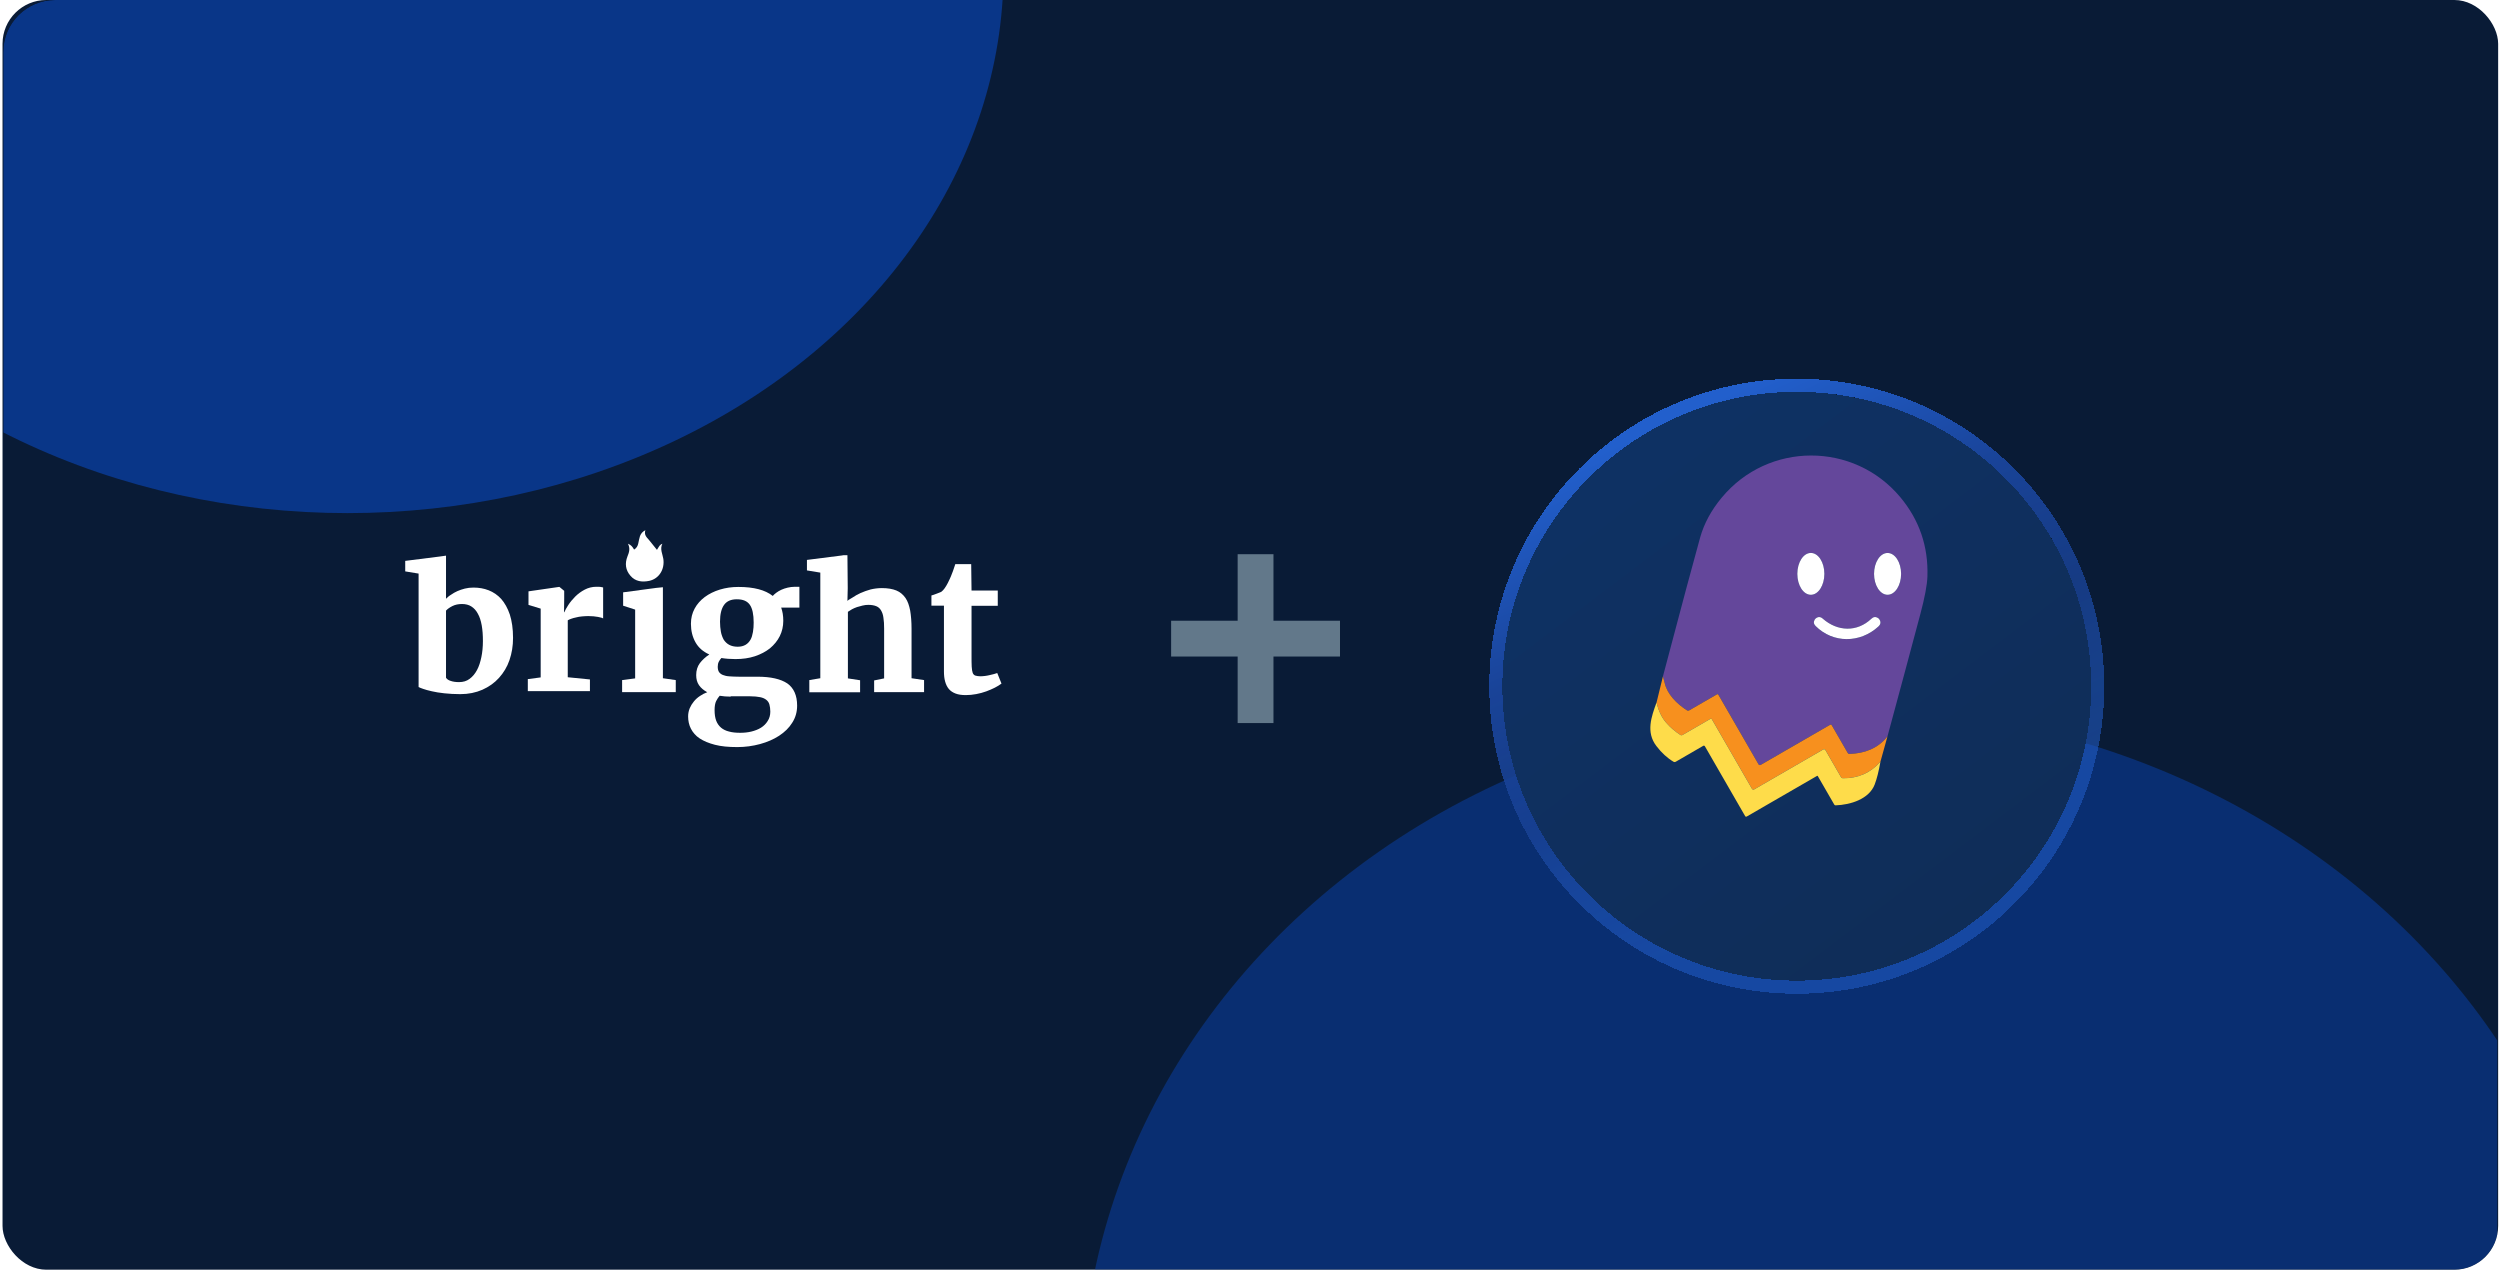
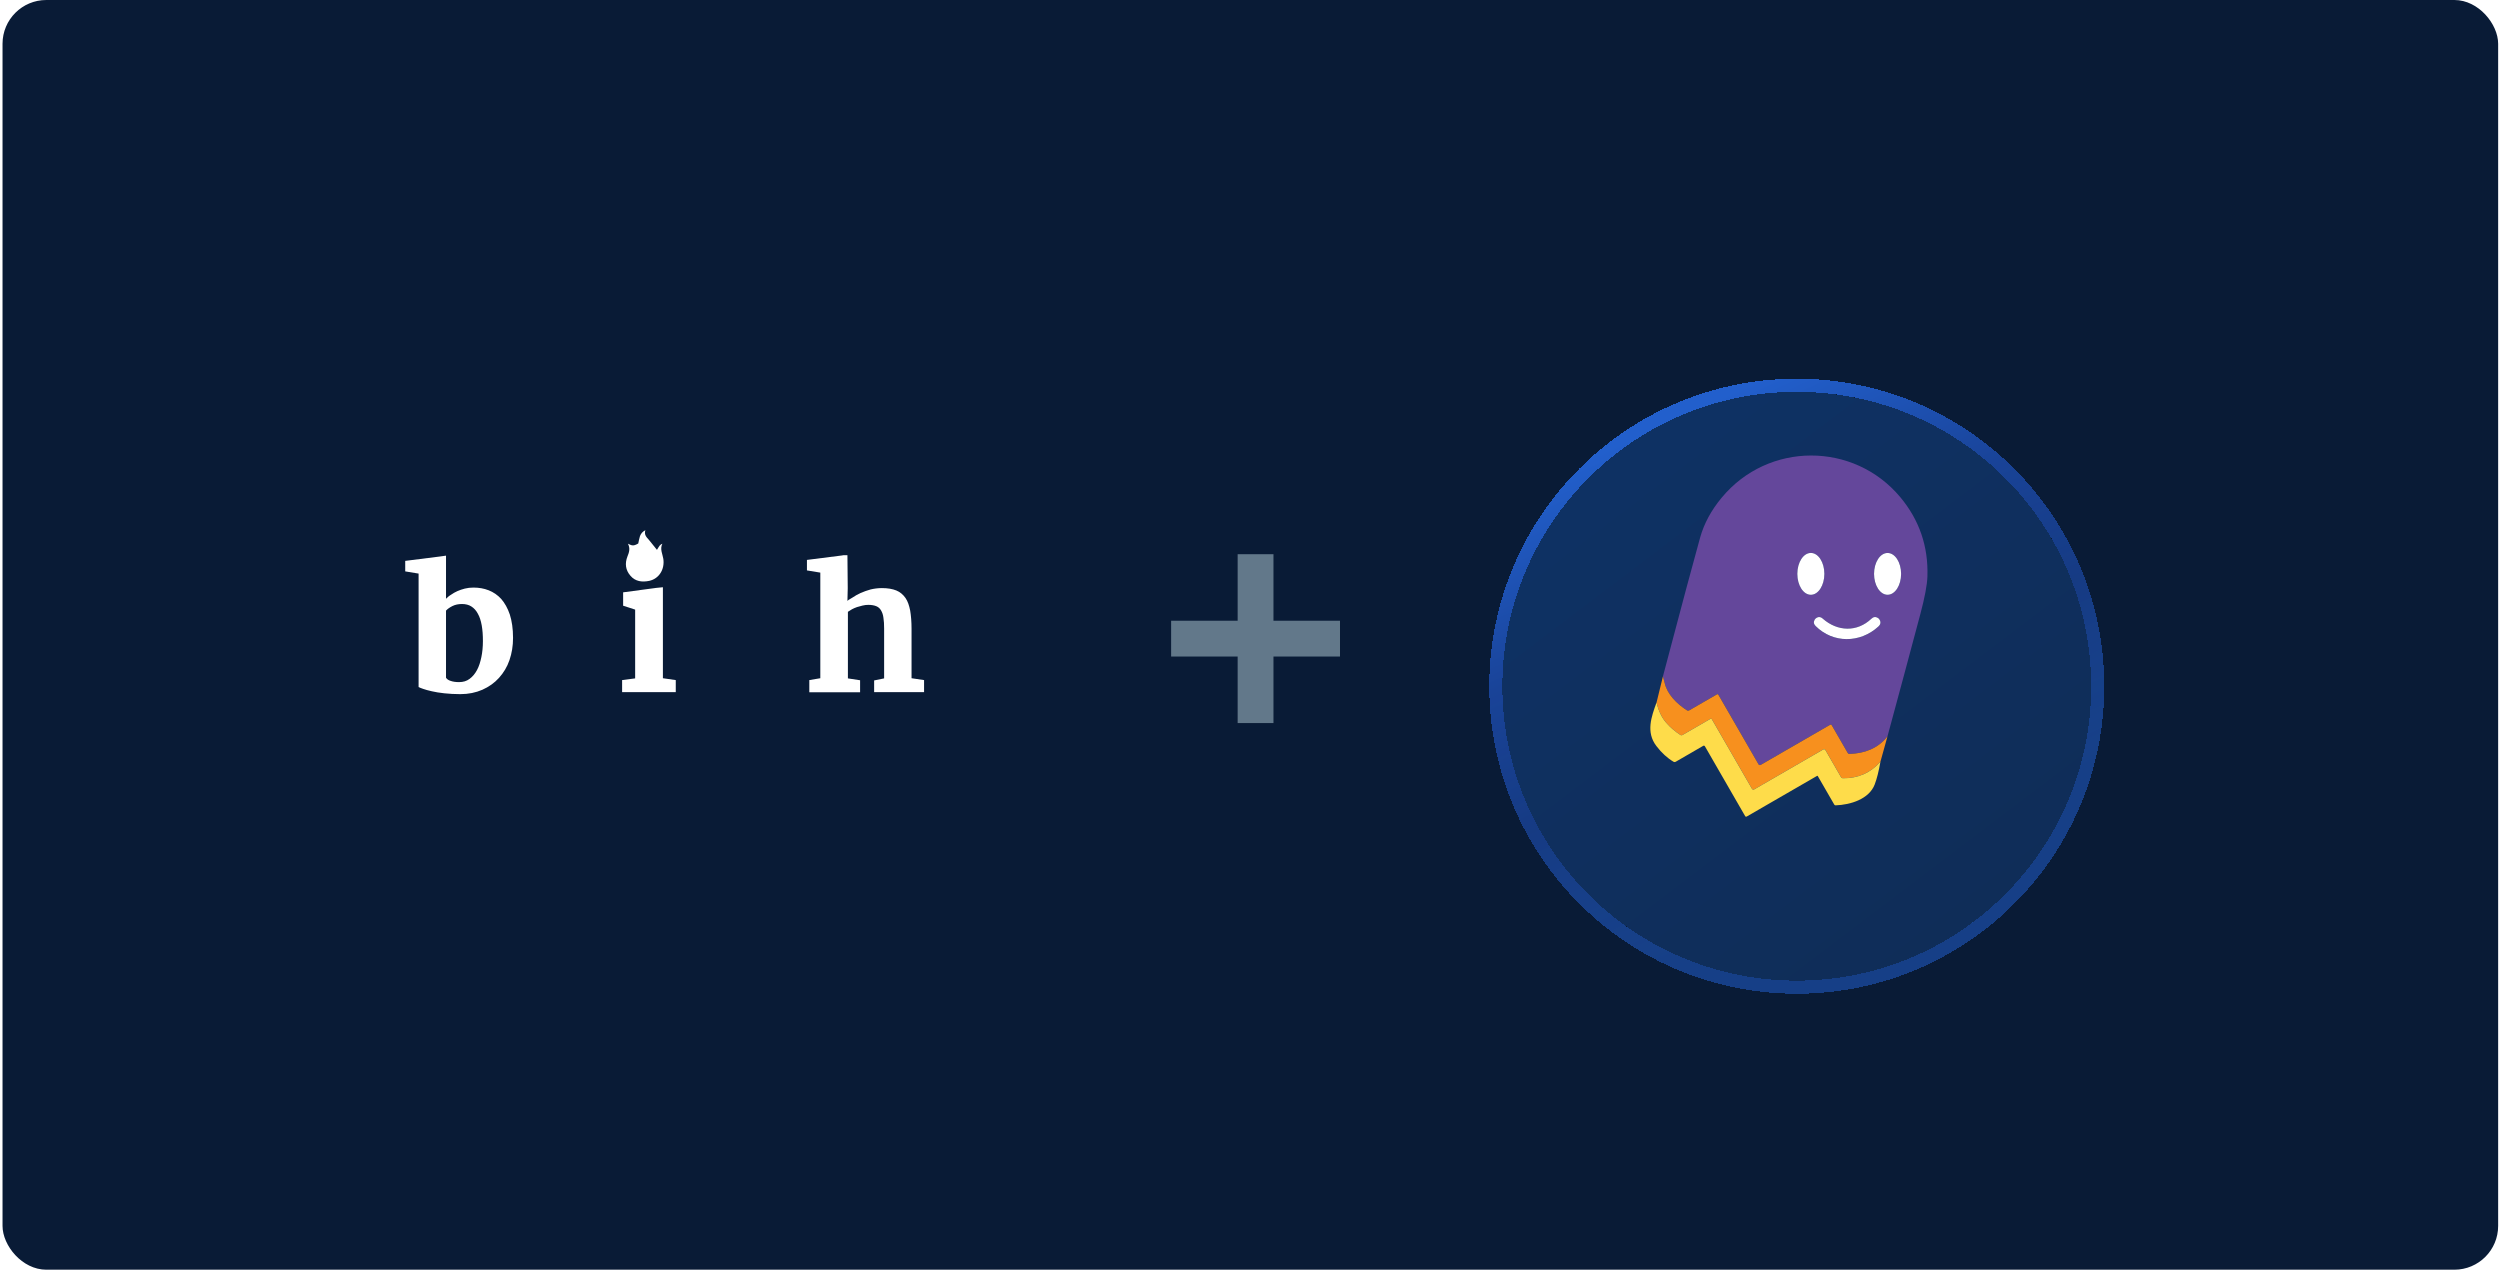
<svg xmlns="http://www.w3.org/2000/svg" width="571" height="290" viewBox="0 0 571 290" fill="none">
  <g clip-path="url(#clip0_6026_16353)">
    <rect x="0.578" width="570" height="290" rx="10" fill="#091B36" />
    <g clip-path="url(#clip1_6026_16353)">
      <g opacity="0.5" filter="url(#filter0_f_6026_16353)">
        <ellipse cx="421.356" cy="319.598" rx="174.348" ry="157.9" fill="#0941AB" />
      </g>
      <g opacity="0.7" filter="url(#filter1_f_6026_16353)">
-         <ellipse cx="79.376" cy="-6.675" rx="149.83" ry="123.87" fill="#0941AB" />
-       </g>
+         </g>
    </g>
    <g clip-path="url(#clip2_6026_16353)">
-       <path d="M143.419 124.183C143.981 125.251 143.7 126.149 143.307 127.104C142.689 128.677 142.858 130.194 143.981 131.486C145.105 132.834 146.677 133.003 148.306 132.666C150.553 132.16 151.845 130.025 151.508 127.666C151.34 126.543 150.666 125.419 151.284 124.183C150.722 124.464 150.722 124.464 150.048 125.588C149.43 124.857 148.868 124.071 148.194 123.285C147.632 122.667 147.071 122.105 147.408 121.094C146.734 121.431 146.397 121.88 146.172 122.442C146.003 123.004 145.891 123.565 145.779 124.127C145.666 124.689 145.385 125.194 144.824 125.531C144.487 124.914 144.15 124.464 143.419 124.183Z" fill="white" />
+       <path d="M143.419 124.183C143.981 125.251 143.7 126.149 143.307 127.104C142.689 128.677 142.858 130.194 143.981 131.486C145.105 132.834 146.677 133.003 148.306 132.666C150.553 132.16 151.845 130.025 151.508 127.666C151.34 126.543 150.666 125.419 151.284 124.183C150.722 124.464 150.722 124.464 150.048 125.588C149.43 124.857 148.868 124.071 148.194 123.285C147.632 122.667 147.071 122.105 147.408 121.094C146.734 121.431 146.397 121.88 146.172 122.442C146.003 123.004 145.891 123.565 145.779 124.127C144.487 124.914 144.15 124.464 143.419 124.183Z" fill="white" />
      <path d="M95.607 156.917V131.008L92.553 130.505V128.106L100.516 127.1L101.869 126.908V127.951V136.757C102.178 136.447 102.565 136.099 103.029 135.828C103.454 135.518 103.957 135.248 104.459 135.015C105 134.783 105.542 134.59 106.16 134.435C106.779 134.28 107.436 134.203 108.132 134.203C109.369 134.203 110.528 134.396 111.611 134.822C112.693 135.248 113.66 135.905 114.472 136.795C115.283 137.724 115.941 138.885 116.443 140.355C116.907 141.826 117.178 143.567 117.178 145.696C117.178 147.514 116.907 149.178 116.366 150.765C115.825 152.351 115.013 153.667 113.969 154.828C112.925 155.989 111.65 156.879 110.181 157.537C108.673 158.194 107.011 158.543 105.116 158.543C103.802 158.543 102.604 158.465 101.483 158.349C100.4 158.233 99.434 158.078 98.622 157.885C97.81 157.691 97.153 157.537 96.65 157.343C96.148 157.15 95.761 157.033 95.607 156.917ZM105.542 137.956C104.691 137.956 103.957 138.111 103.338 138.421C102.72 138.73 102.217 139.078 101.869 139.465V154.789C102.062 155.099 102.41 155.37 102.952 155.524C103.493 155.718 104.15 155.795 104.846 155.795C105.774 155.795 106.585 155.563 107.243 155.06C107.938 154.557 108.48 153.899 108.943 153.048C109.407 152.196 109.717 151.19 109.949 150.068C110.181 148.946 110.297 147.708 110.297 146.431C110.297 145.115 110.219 143.916 110.026 142.832C109.833 141.787 109.562 140.897 109.137 140.162C108.75 139.427 108.248 138.885 107.629 138.498C107.088 138.15 106.353 137.956 105.542 137.956Z" fill="white" />
-       <path d="M120.553 157.854V155.107L123.491 154.72V139.009L120.707 138.158V135.062L127.666 134.056H127.782L128.864 134.946V136.649L128.825 139.822H128.903C129.057 139.396 129.367 138.855 129.792 138.197C130.217 137.539 130.758 136.881 131.377 136.262C131.995 135.643 132.73 135.101 133.542 134.675C134.353 134.25 135.242 134.018 136.209 134.018C136.634 134.018 136.943 134.018 137.175 134.056C137.407 134.095 137.601 134.134 137.755 134.172V141.254C137.601 141.138 137.214 141.022 136.595 140.905C135.977 140.789 135.204 140.712 134.353 140.712C133.889 140.712 133.387 140.751 132.923 140.789C132.459 140.828 131.995 140.905 131.57 141.022C131.145 141.099 130.797 141.215 130.449 141.331C130.101 141.447 129.869 141.563 129.676 141.679V154.681L134.74 155.184V157.854H120.553Z" fill="white" />
      <path d="M142.091 158.08V155.332L145.068 154.945V139.235L142.323 138.345V135.288L149.822 134.282L151.407 134.125V135.172V154.907L154.345 155.332V158.08H142.091Z" fill="white" />
-       <path d="M167.974 150.533C166.814 150.533 165.733 150.452 164.772 150.291C164.532 150.533 164.332 150.815 164.172 151.137C164.012 151.459 163.932 151.822 163.932 152.265C163.932 152.748 164.012 153.151 164.212 153.473C164.412 153.755 164.692 153.997 165.093 154.158C165.493 154.319 165.973 154.44 166.613 154.48C167.254 154.521 167.974 154.561 168.815 154.561H173.017C176.059 154.561 178.301 155.084 179.821 156.091C181.302 157.139 182.063 158.831 182.063 161.167C182.063 162.577 181.703 163.906 180.942 165.074C180.222 166.242 179.221 167.209 177.94 168.055C176.7 168.86 175.219 169.505 173.578 169.948C171.937 170.391 170.216 170.633 168.415 170.633H168.375C166.373 170.633 164.692 170.472 163.292 170.109C161.891 169.747 160.73 169.263 159.809 168.659C158.889 168.055 158.248 167.29 157.808 166.444C157.368 165.598 157.168 164.631 157.168 163.624C157.168 162.979 157.288 162.375 157.528 161.771C157.768 161.207 158.088 160.683 158.489 160.2C158.889 159.717 159.329 159.314 159.889 158.951C160.41 158.589 160.97 158.307 161.53 158.105C160.73 157.662 160.09 157.139 159.649 156.494C159.209 155.85 159.009 155.084 159.009 154.198C159.009 153.111 159.289 152.225 159.849 151.459C160.41 150.734 161.13 150.049 162.011 149.485C160.57 148.841 159.529 147.914 158.849 146.706C158.168 145.498 157.808 144.088 157.808 142.477C157.808 141.188 158.088 140.06 158.649 139.012C159.209 137.965 160.01 137.079 160.97 136.354C161.971 135.629 163.091 135.065 164.412 134.662C165.733 134.259 167.134 134.058 168.615 134.058H168.655C172.177 134.058 174.778 134.743 176.499 136.112C176.7 135.87 176.98 135.629 177.3 135.387C177.62 135.145 178.02 134.904 178.461 134.702C178.901 134.501 179.381 134.34 179.901 134.219C180.422 134.098 180.982 134.018 181.583 134.018H182.583V138.771H178.421C178.581 139.214 178.701 139.697 178.781 140.181C178.861 140.664 178.901 141.228 178.901 141.792C178.901 143.081 178.621 144.249 178.1 145.296C177.58 146.344 176.82 147.27 175.859 148.076C174.898 148.841 173.738 149.445 172.417 149.888C171.056 150.331 169.615 150.533 167.974 150.533ZM166.894 159.113C165.973 159.113 165.133 159.032 164.372 158.911C164.092 159.233 163.812 159.636 163.572 160.12C163.332 160.603 163.211 161.328 163.211 162.174C163.211 163.141 163.332 163.946 163.572 164.591C163.812 165.235 164.212 165.799 164.692 166.202C165.173 166.605 165.813 166.927 166.533 167.088C167.254 167.29 168.094 167.37 169.055 167.37H169.095C169.935 167.37 170.776 167.29 171.617 167.088C172.417 166.887 173.177 166.605 173.818 166.202C174.458 165.799 174.979 165.275 175.339 164.671C175.739 164.067 175.939 163.342 175.939 162.536C175.939 161.932 175.859 161.368 175.739 160.925C175.619 160.482 175.379 160.12 175.019 159.838C174.658 159.556 174.218 159.354 173.618 159.233C173.017 159.113 172.257 159.032 171.336 159.032H166.894V159.113ZM168.495 147.713C169.215 147.713 169.815 147.552 170.296 147.27C170.776 146.988 171.136 146.585 171.416 146.102C171.697 145.618 171.857 145.014 171.977 144.329C172.097 143.645 172.137 142.92 172.137 142.195C172.137 140.342 171.857 138.972 171.256 138.126C170.656 137.28 169.695 136.878 168.295 136.878H168.254C166.934 136.878 165.973 137.321 165.373 138.167C164.772 139.012 164.452 140.261 164.452 141.993C164.452 142.839 164.532 143.604 164.652 144.289C164.772 144.974 165.013 145.578 165.293 146.102C165.613 146.585 166.013 146.988 166.533 147.27C167.054 147.552 167.694 147.713 168.495 147.713Z" fill="white" />
      <path d="M184.847 158.08V155.332L187.36 154.907V130.786L184.306 130.283V127.884L192.231 126.878L192.692 126.801H193.553L193.623 134.32L193.553 137.248C193.901 136.9 194.125 136.874 194.705 136.487C195.285 136.1 195.865 135.752 196.561 135.443C197.256 135.133 198.03 134.862 198.841 134.63C199.653 134.436 200.542 134.32 201.432 134.32C202.746 134.32 203.867 134.514 204.717 134.862C205.568 135.21 206.264 135.791 206.805 136.565C207.346 137.339 207.655 138.306 207.887 139.467C208.081 140.628 208.197 142.021 208.197 143.607V154.907L211.057 155.332V158.08H199.653V155.41L201.934 154.945V143.569C201.934 142.64 201.895 141.827 201.779 141.131C201.702 140.434 201.509 139.893 201.238 139.428C200.968 138.964 200.62 138.654 200.156 138.461C199.692 138.267 199.073 138.151 198.339 138.151C197.914 138.151 197.488 138.19 197.025 138.306C196.561 138.422 196.135 138.538 195.749 138.654C195.324 138.809 194.937 138.964 194.589 139.157C194.241 139.351 193.932 139.544 193.661 139.738V154.945L196.445 155.371V158.118H184.847V158.08Z" fill="white" />
-       <path d="M215.598 153.342V138.328H212.737V136.006C212.853 135.968 213.007 135.929 213.239 135.852C213.471 135.774 213.703 135.658 213.974 135.581C214.206 135.503 214.438 135.387 214.67 135.31C214.902 135.233 215.018 135.155 215.056 135.116C215.52 134.768 215.984 134.11 216.487 133.143C216.641 132.872 216.757 132.562 216.951 132.176C217.144 131.789 217.26 131.44 217.414 131.053C217.569 130.666 217.724 130.279 217.84 129.892C217.994 129.505 218.072 129.157 218.188 128.848H221.821L221.899 134.884H227.891V138.367H221.899V149.666C221.899 150.75 221.899 151.601 221.937 152.259C221.976 152.917 222.053 153.381 222.169 153.691C222.285 154 222.517 154.232 222.788 154.31C223.058 154.387 223.445 154.464 223.909 154.464H223.948C224.257 154.464 224.605 154.426 224.991 154.387C225.339 154.348 225.687 154.271 226.035 154.194C226.383 154.116 226.692 154.039 227.001 153.961C227.311 153.884 227.543 153.807 227.736 153.729H227.775L228.741 156.128C228.316 156.438 227.852 156.748 227.233 157.057C226.615 157.367 225.996 157.638 225.262 157.908C224.527 158.179 223.793 158.373 222.981 158.528C222.169 158.682 221.396 158.76 220.584 158.76H220.546C219.657 158.76 218.883 158.644 218.265 158.411C217.646 158.179 217.105 157.831 216.719 157.367C216.332 156.902 216.061 156.361 215.868 155.664C215.675 154.968 215.598 154.232 215.598 153.342Z" fill="white" />
    </g>
    <path d="M306.055 149.954V141.772H290.861V126.578H282.679V141.772H267.485V149.954H282.679V165.148H290.861V149.954H306.055Z" fill="#62788A" />
    <g filter="url(#filter2_d_6026_16353)">
      <path d="M410.381 213.102C447.547 213.102 477.621 183.028 477.621 145.863C477.621 108.697 447.547 78.623 410.381 78.623C373.216 78.623 343.142 108.697 343.142 145.863C343.142 183.028 373.216 213.102 410.381 213.102Z" fill="url(#paint0_linear_6026_16353)" shape-rendering="crispEdges" />
      <path d="M410.381 214.601C448.374 214.601 479.12 183.856 479.12 145.863C479.12 107.87 448.374 77.124 410.381 77.124C372.388 77.124 341.643 107.87 341.643 145.863C341.643 183.856 372.388 214.601 410.381 214.601Z" stroke="url(#paint1_linear_6026_16353)" stroke-width="2.998" style="mix-blend-mode:overlay" shape-rendering="crispEdges" />
    </g>
    <g clip-path="url(#clip3_6026_16353)">
      <path d="M431.101 168.181C428.97 170.938 425.87 172.089 422.407 172.202C422.235 172.202 422.108 172.133 422.025 171.986L418.376 165.663C418.278 165.496 418.146 165.462 417.974 165.56L402.158 174.695C401.977 174.798 401.747 174.739 401.639 174.558L392.465 158.664C392.406 158.561 392.274 158.522 392.171 158.58L385.813 162.254C385.656 162.342 385.46 162.342 385.309 162.244C382.977 160.755 380.807 158.59 380.219 156.024C380.102 155.509 379.965 155 379.813 154.486C384.162 138.033 386.994 127.458 388.311 122.77C389.203 119.586 390.839 116.555 393.224 113.679C403.848 100.836 423.421 100.866 434.015 113.542C438.38 118.764 440.452 124.808 440.221 131.675C440.158 133.58 439.629 136.411 438.629 140.173C436.136 149.538 433.628 158.874 431.101 168.181ZM413.6 135.853C415.305 135.853 416.691 133.713 416.691 131.073C416.691 128.432 415.305 126.292 413.6 126.292C411.896 126.292 410.509 128.432 410.509 131.073C410.509 133.713 411.896 135.853 413.6 135.853ZM431.121 135.848C432.825 135.848 434.211 133.708 434.211 131.073C434.211 128.437 432.825 126.297 431.121 126.297C429.416 126.297 428.03 128.437 428.03 131.073C428.03 133.708 429.416 135.848 431.121 135.848ZM427.437 141.314C424.16 144.425 419.693 144.268 416.328 141.314C415.775 140.825 415.216 140.825 414.658 141.31C414.585 141.373 414.521 141.447 414.477 141.53C414.178 142.064 414.242 142.549 414.678 142.985C418.689 146.996 424.841 146.933 429.019 143.112C429.597 142.583 429.651 142.005 429.181 141.378C429.122 141.295 429.049 141.231 428.965 141.177C428.417 140.825 427.907 140.874 427.437 141.319V141.314Z" fill="#64479B" />
      <path d="M413.599 135.852C411.894 135.852 410.508 133.712 410.508 131.072C410.508 128.431 411.894 126.291 413.599 126.291C415.303 126.291 416.689 128.431 416.689 131.072C416.689 133.712 415.303 135.852 413.599 135.852Z" fill="white" />
      <path d="M431.122 135.848C429.417 135.848 428.031 133.708 428.031 131.073C428.031 128.437 429.417 126.297 431.122 126.297C432.826 126.297 434.213 128.437 434.213 131.073C434.213 133.708 432.826 135.848 431.122 135.848Z" fill="white" />
      <path d="M416.328 141.308C419.693 144.267 424.16 144.423 427.437 141.308C427.907 140.863 428.416 140.814 428.965 141.166C429.048 141.22 429.122 141.284 429.18 141.367C429.651 141.994 429.597 142.572 429.019 143.101C424.841 146.922 418.689 146.985 414.677 142.974C414.241 142.538 414.177 142.053 414.476 141.519C414.52 141.436 414.584 141.362 414.657 141.299C415.216 140.814 415.774 140.814 416.328 141.303V141.308Z" fill="white" />
      <path d="M379.814 154.486C379.966 155.001 380.103 155.51 380.22 156.024C380.808 158.591 382.978 160.756 385.309 162.245C385.461 162.343 385.657 162.343 385.814 162.255L392.172 158.581C392.275 158.522 392.407 158.562 392.466 158.664L401.64 174.559C401.747 174.74 401.978 174.799 402.159 174.696L417.975 165.561C418.146 165.463 418.279 165.497 418.377 165.664L422.026 171.987C422.109 172.134 422.236 172.208 422.408 172.203C425.871 172.09 428.971 170.939 431.102 168.181L429.495 173.966C427.237 176.538 424.367 177.796 420.884 177.747C420.713 177.743 420.586 177.669 420.502 177.522L416.927 171.316C416.804 171.106 416.633 171.062 416.422 171.184L400.665 180.294C400.484 180.397 400.254 180.339 400.151 180.157L390.991 164.273C390.928 164.155 390.781 164.116 390.663 164.185L384.286 167.873C384.134 167.961 383.948 167.956 383.801 167.858C382.576 167.07 381.499 166.139 380.563 165.071C379.52 163.871 378.785 162.328 378.359 160.438L379.814 154.486Z" fill="#F7901E" />
      <path d="M378.357 160.439C378.783 162.33 379.518 163.873 380.561 165.073C381.496 166.141 382.574 167.071 383.798 167.86C383.945 167.958 384.132 167.963 384.283 167.875L390.661 164.187C390.778 164.118 390.925 164.157 390.989 164.275L400.148 180.159C400.251 180.34 400.481 180.399 400.663 180.296L416.42 171.186C416.631 171.063 416.802 171.108 416.924 171.318L420.5 177.524C420.583 177.671 420.711 177.744 420.882 177.749C424.365 177.798 427.235 176.54 429.493 173.968C429.106 176.167 428.67 177.896 428.185 179.165C426.902 182.53 422.645 183.823 419.246 183.941C419.124 183.941 419.011 183.882 418.952 183.779L415.176 177.24C415.146 177.191 415.083 177.171 415.034 177.201L398.978 186.483C398.806 186.581 398.674 186.546 398.576 186.375L389.397 170.446C389.319 170.314 389.147 170.27 389.015 170.348L382.711 173.997C382.569 174.081 382.393 174.081 382.251 173.997C380.816 173.15 379.503 171.945 378.313 170.388C375.893 167.223 377.171 163.706 378.357 160.439Z" fill="#FEDC4A" />
    </g>
  </g>
  <defs>
    <filter id="filter0_f_6026_16353" x="47.475" y="-37.835" width="747.762" height="714.866" filterUnits="userSpaceOnUse" color-interpolation-filters="sRGB">
      <feFlood flood-opacity="0" result="BackgroundImageFix" />
      <feBlend mode="normal" in="SourceGraphic" in2="BackgroundImageFix" result="shape" />
      <feGaussianBlur stdDeviation="99.766" result="effect1_foregroundBlur_6026_16353" />
    </filter>
    <filter id="filter1_f_6026_16353" x="-396.523" y="-456.613" width="951.797" height="899.875" filterUnits="userSpaceOnUse" color-interpolation-filters="sRGB">
      <feFlood flood-opacity="0" result="BackgroundImageFix" />
      <feBlend mode="normal" in="SourceGraphic" in2="BackgroundImageFix" result="shape" />
      <feGaussianBlur stdDeviation="163.034" result="effect1_foregroundBlur_6026_16353" />
    </filter>
    <filter id="filter2_d_6026_16353" x="322.417" y="68.77" width="175.93" height="175.929" filterUnits="userSpaceOnUse" color-interpolation-filters="sRGB">
      <feFlood flood-opacity="0" result="BackgroundImageFix" />
      <feColorMatrix in="SourceAlpha" type="matrix" values="0 0 0 0 0 0 0 0 0 0 0 0 0 0 0 0 0 0 127 0" result="hardAlpha" />
      <feOffset dy="10.872" />
      <feGaussianBlur stdDeviation="8.864" />
      <feComposite in2="hardAlpha" operator="out" />
      <feColorMatrix type="matrix" values="0 0 0 0 0 0 0 0 0 0 0 0 0 0 0 0 0 0 0.28 0" />
      <feBlend mode="normal" in2="BackgroundImageFix" result="effect1_dropShadow_6026_16353" />
      <feBlend mode="normal" in="SourceGraphic" in2="effect1_dropShadow_6026_16353" result="shape" />
    </filter>
    <linearGradient id="paint0_linear_6026_16353" x1="433.915" y1="213.102" x2="298.99" y2="35.119" gradientUnits="userSpaceOnUse">
      <stop stop-color="#0F2D58" />
      <stop offset="1" stop-color="#0E346B" />
    </linearGradient>
    <linearGradient id="paint1_linear_6026_16353" x1="350.383" y1="99.496" x2="396.823" y2="200.519" gradientUnits="userSpaceOnUse">
      <stop stop-color="#225FCC" />
      <stop offset="0.353" stop-color="#194398" />
      <stop offset="0.647" stop-color="#194398" stop-opacity="0.79" />
      <stop offset="1" stop-color="#225FCC" stop-opacity="0.54" />
    </linearGradient>
    <clipPath id="clip0_6026_16353">
      <rect x="0.578" width="570" height="290" rx="10" fill="white" />
    </clipPath>
    <clipPath id="clip1_6026_16353">
-       <path d="M0.752 11.868C0.752 5.313 6.065 0 12.62 0H558.536C565.09 0 570.404 5.313 570.404 11.868V291.241H0.752V11.868Z" fill="white" />
-     </clipPath>
+       </clipPath>
    <clipPath id="clip2_6026_16353">
      <rect width="137.846" height="49.538" fill="white" transform="translate(92.553 121.094)" />
    </clipPath>
    <clipPath id="clip3_6026_16353">
      <rect width="63.298" height="82.494" fill="white" transform="translate(376.943 104.041)" />
    </clipPath>
  </defs>
</svg>